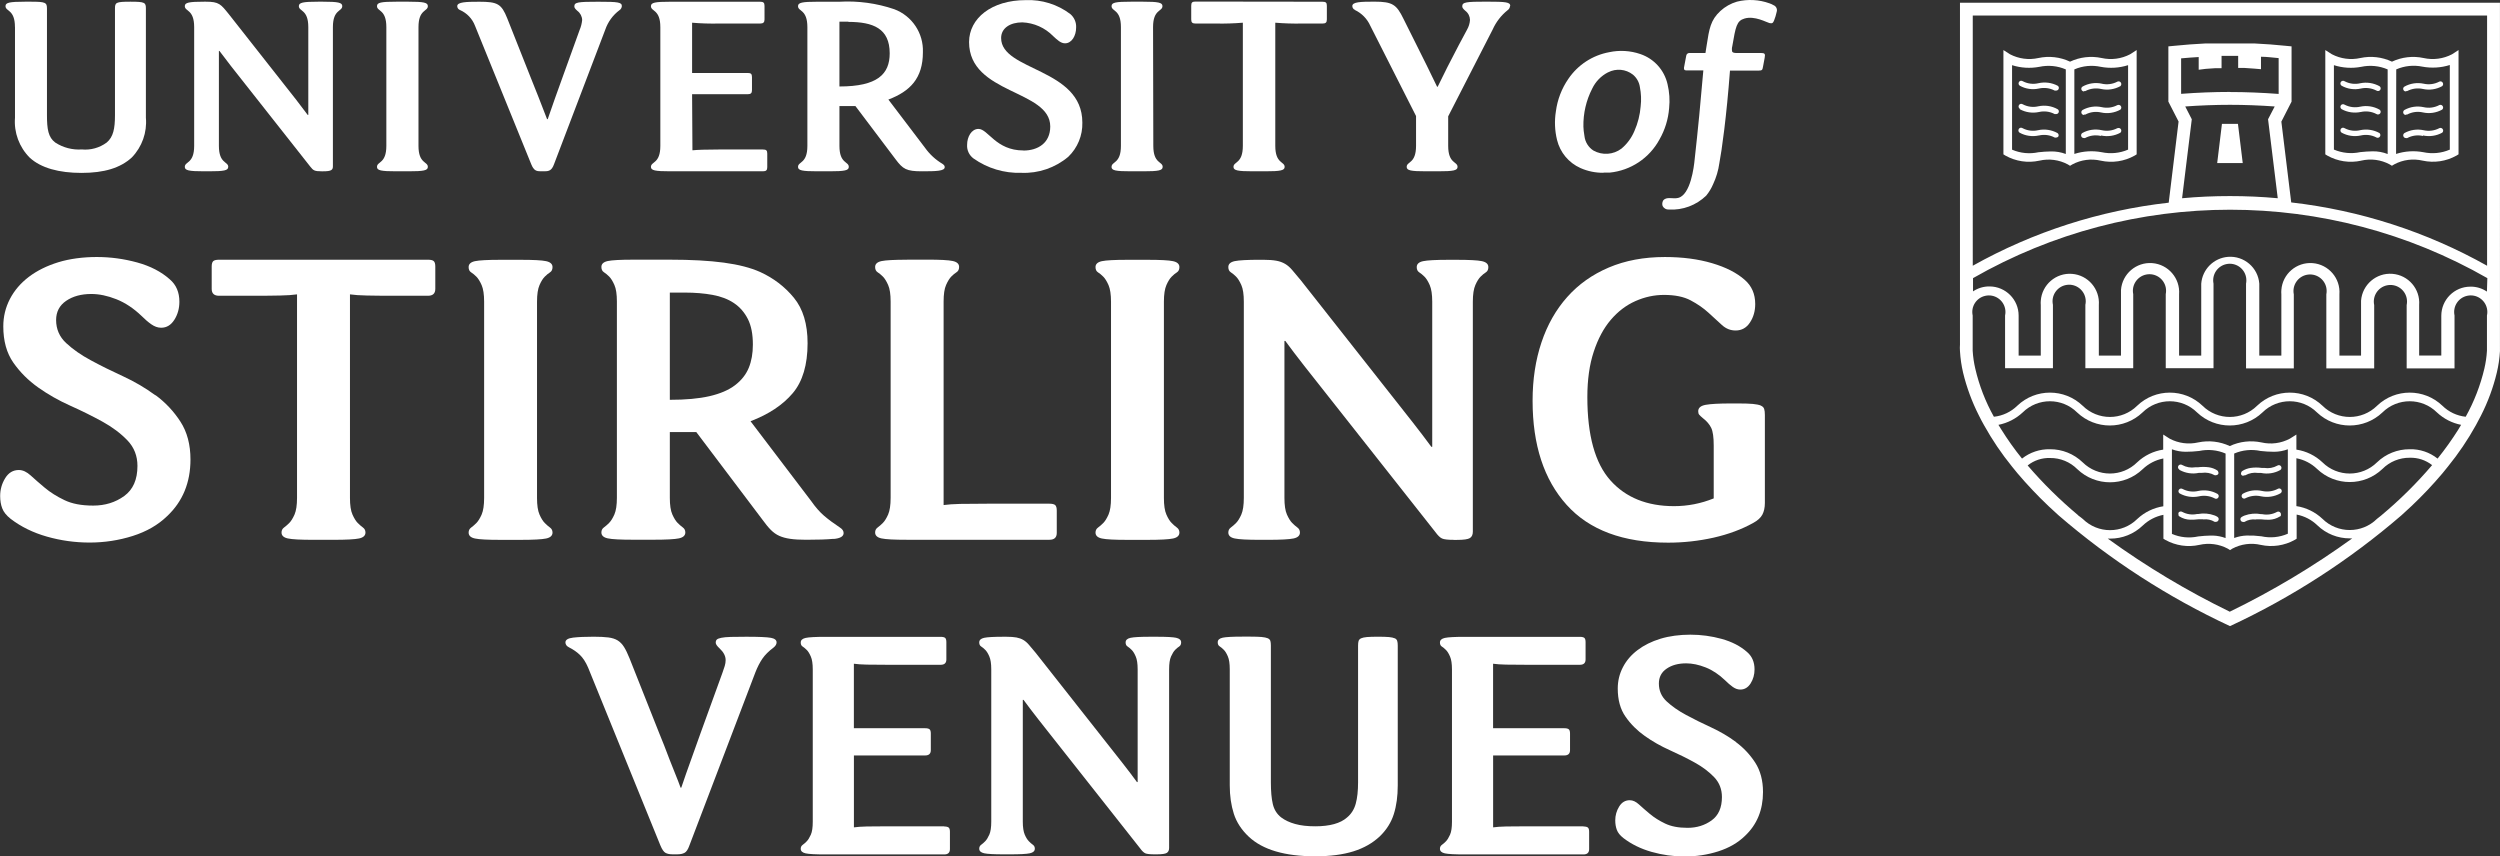
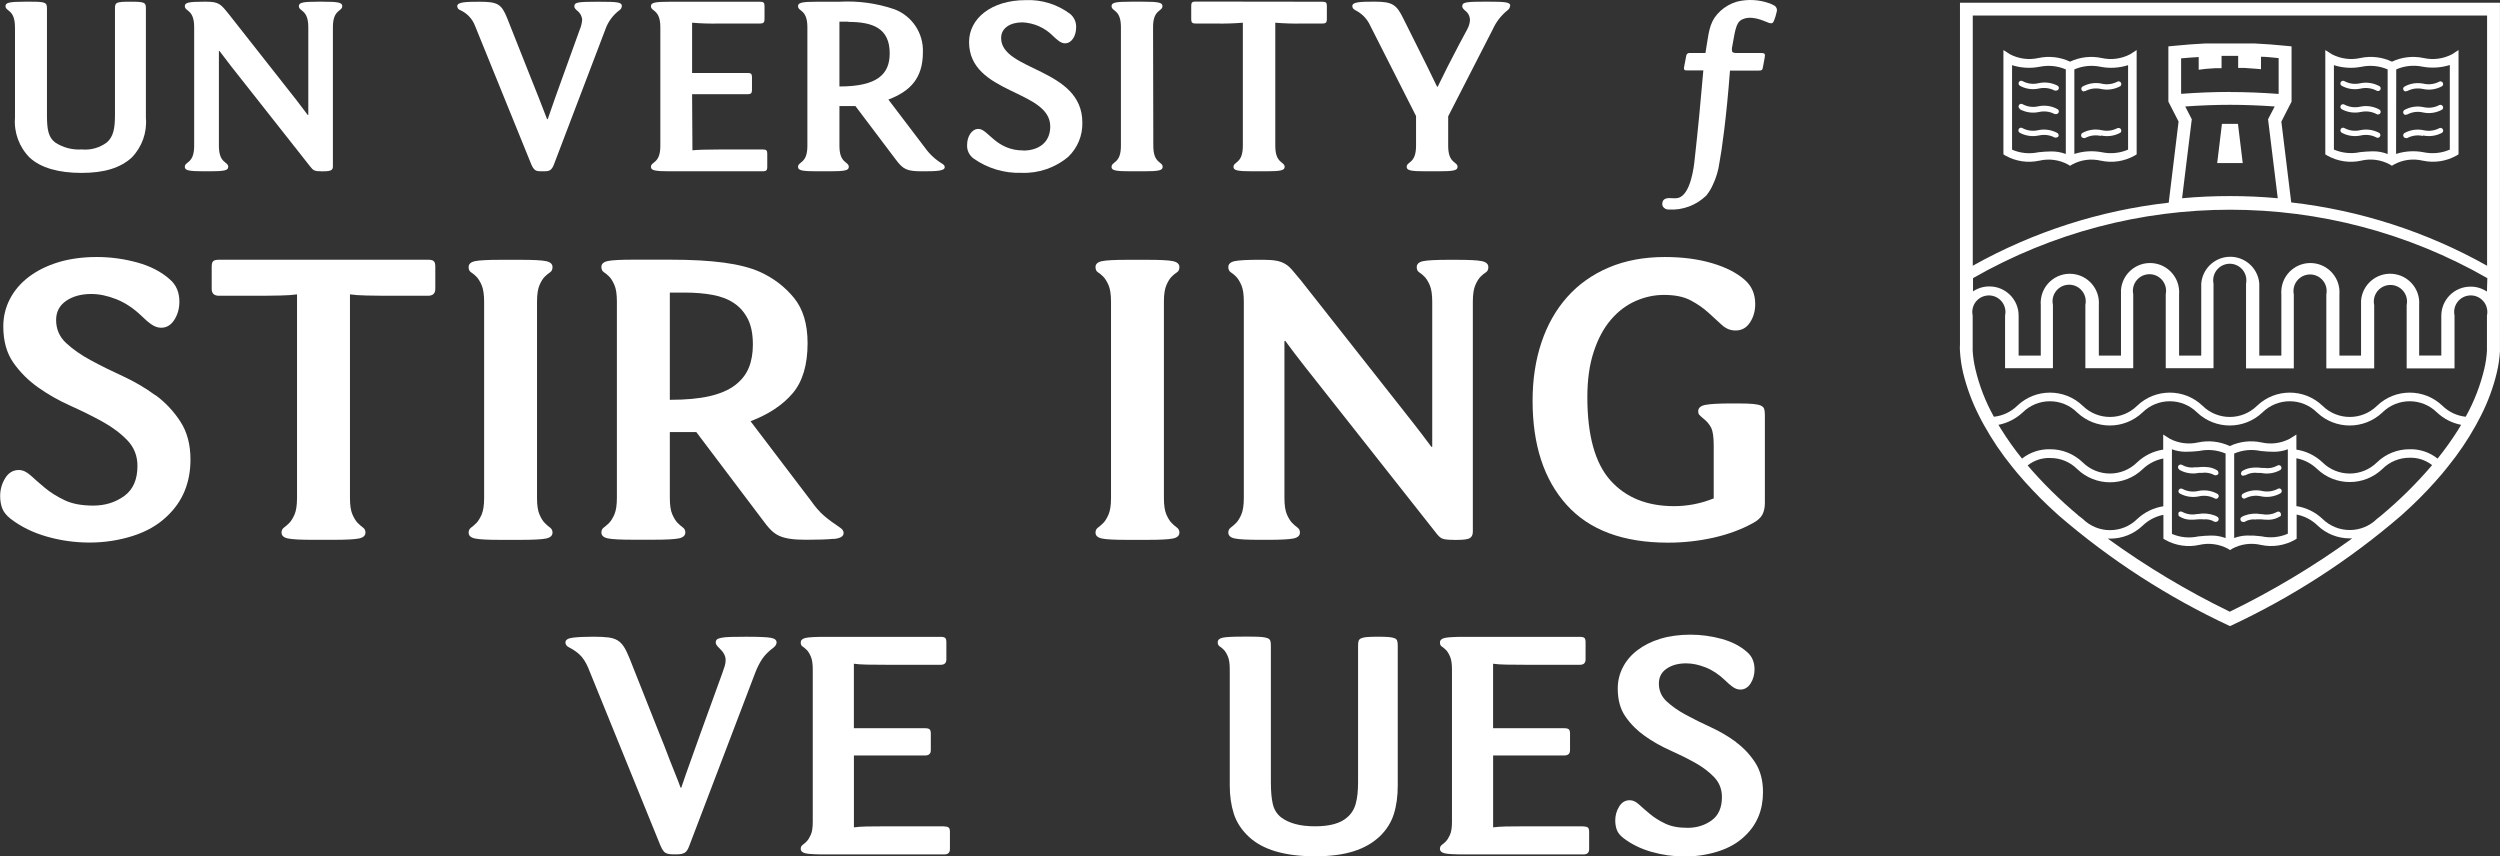
<svg xmlns="http://www.w3.org/2000/svg" id="c" viewBox="0 0 590.34 202.23">
  <rect x="0" y="0" width="590.34" height="202.23" fill="#333333" stroke="none" />
  <path d="M462.82.64v80.72c-.04.52-.04,1.04,0,1.57.1,1.72.35,3.42.74,5.09.85,3.5,2.1,6.88,3.73,10.09.37.74.76,1.51,1.21,2.29,1.92,3.45,4.13,6.73,6.62,9.79.41.53.84,1.04,1.28,1.57,2.29,2.7,4.73,5.28,7.3,7.72.76.73,1.57,1.45,2.39,2.2,12.22,10.55,25.85,19.36,40.49,26.17,14.64-6.81,28.26-15.62,40.49-26.17.82-.73,1.62-1.47,2.39-2.2,2.57-2.43,5.01-5.01,7.3-7.72.43-.53.86-1.04,1.27-1.57,2.49-3.06,4.71-6.34,6.62-9.79.43-.78.84-1.55,1.21-2.29,1.63-3.21,2.88-6.59,3.72-10.09.4-1.67.65-3.38.75-5.09V.64h-127.52ZM465.85,3.67h121.44v59.08c-14.27-8.01-29.99-13.09-46.25-14.95l-2.33-19.08,2.41-4.72v-13.05l-1.35-.13c-2.43-.26-4.9-.43-7.29-.55h-11.81c-2.39.12-4.84.3-7.27.55l-1.37.13v13.05l2.41,4.7-2.33,19.16c-16.26,1.83-31.99,6.89-46.27,14.89V3.67ZM516.02,25.14c3.53-.25,7.07-.39,10.56-.39s7.03.14,10.56.39l-1.57,3.02,2.29,18.65c-3.76-.35-7.55-.51-11.29-.51s-7.54.16-11.3.51l2.29-18.65-1.55-3.02ZM526.56,21.71c-3.8,0-7.68.16-11.52.45v-8.38c1.39-.12,2.78-.24,4.15-.31v3l1.66-.21,2.31-.16h1.43v-2.9h3.92v2.84h1.43l2.31.16,1.65.14v-2.94c1.37,0,2.76.2,4.17.32v8.46c-3.92-.29-7.72-.45-11.52-.45ZM490.73,121.71v-.04c-4.29-3.58-8.28-7.51-11.93-11.76,1.5-1.2,3.39-1.83,5.31-1.76,2.41-.02,4.72.93,6.42,2.64,4.32,4.13,11.12,4.13,15.43,0,1.35-1.29,3.04-2.17,4.88-2.53v11.29c-2.3.35-4.45,1.4-6.15,2.99-3.56,3.53-9.3,3.53-12.87,0-.35-.27-.7-.57-1.1-.84ZM526.58,144.41v.06c-10.1-4.91-19.76-10.69-28.85-17.28h.55c2.87.01,5.64-1.1,7.7-3.09,1.35-1.29,3.04-2.17,4.88-2.53v5.64l.47.29c2.44,1.35,5.29,1.78,8.01,1.17,2.26-.52,4.65-.21,6.7.88l.55.35.55-.35c2.05-1.09,4.43-1.41,6.7-.88,2.73.6,5.58.18,8.01-1.17l.47-.29v-5.7c1.84.35,3.53,1.23,4.88,2.53,2.07,2,4.84,3.11,7.72,3.09h.53c-9.1,6.58-18.75,12.36-28.85,17.28ZM512.85,126.06l.02-.04v-19.93c1.04.39,2.14.59,3.25.59,1.07,0,2.13-.07,3.19-.19,2.09-.45,4.27-.24,6.23.61v19.96c-.95-.36-1.96-.56-2.98-.59h-.55c-.97.02-1.95.08-2.92.2-2.1.46-4.28.25-6.25-.61ZM527.57,127.05v-19.95c1.96-.85,4.14-1.06,6.23-.61,1.06.12,2.13.19,3.19.19,1.11,0,2.21-.2,3.25-.59v19.94c-1.96.86-4.15,1.07-6.25.61-1.15-.15-2.31-.21-3.46-.18-1.01.03-2.01.23-2.96.58ZM562.34,121.69c-.37.28-.7.55-1.04.82-3.57,3.53-9.32,3.53-12.89,0-1.7-1.6-3.85-2.65-6.15-3v-11.3c1.84.35,3.53,1.23,4.88,2.52,4.32,4.13,11.12,4.13,15.44,0,1.7-1.71,4.03-2.66,6.44-2.64,1.91-.06,3.78.56,5.29,1.74-3.64,4.28-7.65,8.24-11.97,11.85ZM580.54,101.36c-1.51,2.4-3.16,4.72-4.94,6.93-1.87-1.49-4.2-2.27-6.58-2.21-2.88-.01-5.65,1.09-7.72,3.09-3.57,3.53-9.32,3.53-12.89,0-1.7-1.61-3.84-2.65-6.15-3v-3.56l-.96.61-.59.37c-2.06,1.09-4.44,1.41-6.71.88-2.52-.53-5.14-.23-7.47.86-2.33-1.09-4.95-1.39-7.46-.86-2.27.52-4.66.21-6.72-.88l-.58-.37-.96-.61v3.56c-2.31.35-4.45,1.39-6.15,3-3.56,3.53-9.3,3.53-12.87,0-2.08-2-4.84-3.11-7.72-3.09-2.39-.05-4.73.73-6.6,2.21-1.79-2.21-3.44-4.54-4.94-6.95-.22-.34-.43-.67-.63-1.02,2.14-.42,4.12-1.43,5.72-2.92,3.57-3.53,9.31-3.53,12.87,0,4.33,4.1,11.1,4.1,15.43,0,3.57-3.53,9.32-3.53,12.89,0,4.33,4.1,11.11,4.1,15.43,0,3.57-3.53,9.32-3.53,12.89,0,4.33,4.1,11.11,4.1,15.44,0,3.57-3.53,9.32-3.53,12.89,0,1.59,1.49,3.56,2.5,5.7,2.92-.19.35-.41.69-.63,1.04ZM587.26,74.5v8.32c-.08,1.42-.29,2.83-.61,4.21-.94,3.98-2.42,7.81-4.41,11.38-2.08-.22-4.02-1.14-5.5-2.6-4.32-4.13-11.12-4.13-15.43,0-3.57,3.53-9.32,3.53-12.89,0-4.32-4.13-11.12-4.13-15.44,0-3.57,3.53-9.32,3.53-12.89,0-4.32-4.13-11.12-4.13-15.43,0-3.56,3.53-9.3,3.53-12.87,0-4.32-4.13-11.12-4.13-15.44,0-1.49,1.46-3.44,2.38-5.52,2.6-2-3.57-3.48-7.4-4.4-11.38-.32-1.38-.53-2.8-.61-4.21v-8.32c-.46-2.12.89-4.2,3-4.65,2.11-.46,4.2.89,4.65,3,.12.54.12,1.11,0,1.65v12.44h11.3v-14.97c-.46-2.11.89-4.2,3-4.65,2.11-.46,4.2.89,4.66,3,.12.55.12,1.11,0,1.65v14.97h11.3v-17.49c-.43-2.12.94-4.19,3.06-4.62,2.12-.43,4.19.94,4.62,3.06.1.52.1,1.04,0,1.56v17.49h11.28v-19.96c-.43-2.12.94-4.19,3.06-4.62,2.12-.43,4.19.94,4.62,3.06.1.52.1,1.05,0,1.56v20.02h11.28v-17.49c-.43-2.12.94-4.19,3.06-4.62,2.12-.43,4.19.94,4.62,3.06.1.51.1,1.04,0,1.56v17.49h11.3v-14.96c-.45-2.12.89-4.2,3.01-4.66,2.12-.45,4.2.89,4.66,3.01.11.54.11,1.11,0,1.65v14.96h11.3v-12.5c-.45-2.12.89-4.2,3-4.65,2.12-.46,4.2.89,4.66,3,.12.54.12,1.11,0,1.65ZM587.26,68.86c-1.16-.78-2.52-1.2-3.92-1.17-3.79,0-6.86,3.09-6.86,6.87v9.4h-5.23v-11.93c.29-3.78-2.55-7.09-6.34-7.37-3.78-.29-7.09,2.55-7.38,6.34-.02.34-.02.69,0,1.04v11.93h-5.11v-14.46c.29-3.78-2.55-7.09-6.34-7.38-3.79-.28-7.09,2.55-7.37,6.34-.03.35-.03.69,0,1.04v14.46h-5.21v-16.98c-.28-3.79-3.59-6.62-7.37-6.34-3.39.26-6.08,2.95-6.34,6.34v16.98h-5.23v-14.46c.29-3.78-2.55-7.09-6.34-7.38-3.79-.28-7.09,2.55-7.38,6.34-.02.35-.02.69,0,1.04v14.46h-5.23v-11.93c.28-3.78-2.55-7.09-6.34-7.37-3.78-.29-7.09,2.55-7.37,6.34-.03.34-.03.69,0,1.04v11.93h-5.23v-9.46c0-3.79-3.07-6.86-6.85-6.88-1.4-.02-2.77.39-3.92,1.17v-3.13c37.62-21.54,83.83-21.54,121.45,0l-.1,3.19Z" style="fill:#fff;" />
  <path d="M557.57,37.93c2.27-.53,4.65-.22,6.7.88l.55.33.55-.33c2.05-1.1,4.43-1.41,6.7-.88,2.73.6,5.58.17,8.01-1.2l.47-.29V11.82l-1.54,1c-2.07,1.08-4.45,1.39-6.72.88-2.52-.54-5.13-.23-7.46.86-2.33-1.1-4.95-1.4-7.47-.86-2.26.51-4.64.19-6.7-.88l-1.57-1v24.63l.47.29c2.43,1.37,5.28,1.8,8.01,1.2ZM565.83,16.39c1.95-.85,4.11-1.08,6.19-.65,2.16.4,4.38.27,6.47-.39v19.98c-1.97.85-4.15,1.06-6.25.61-2.15-.4-4.36-.26-6.44.41l.04-19.96ZM551.12,15.39c2.08.66,4.3.8,6.44.39,2.1-.45,4.28-.24,6.25.61v19.98c-1.13-.44-2.33-.66-3.54-.64-.98.02-1.95.08-2.92.19-2.09.45-4.26.24-6.23-.6V15.39Z" style="fill:#fff;" />
  <path d="M557.46,20.91c1.26-.28,2.58-.11,3.73.49.3.19.69.1.88-.19.18-.29.1-.68-.19-.86-1.39-.76-3-1.01-4.54-.69-1.26.3-2.58.12-3.73-.49-.29-.18-.68-.1-.86.2-.19.3-.1.69.2.88,1.37.77,2.99,1,4.52.66Z" style="fill:#fff;" />
  <path d="M557.46,26.45c1.26-.29,2.58-.12,3.73.49.3.18.69.1.88-.2.18-.29.1-.68-.19-.86-1.38-.77-3-1.02-4.54-.69-1.26.29-2.58.12-3.73-.49-.29-.18-.68-.1-.86.19-.19.3-.1.69.2.89,1.38.76,2.99.99,4.52.66Z" style="fill:#fff;" />
  <path d="M561.19,32.49c.33.14.71,0,.85-.34.11-.26.04-.55-.17-.74-1.39-.76-3-1-4.54-.67-1.26.3-2.58.12-3.72-.49-.3-.18-.68-.1-.86.2-.18.3-.1.69.2.88,1.38.76,2.98.99,4.52.66,1.26-.29,2.58-.12,3.72.49Z" style="fill:#fff;" />
  <path d="M572.16,32.09v-.1c1.55.33,3.16.1,4.54-.66.27-.24.3-.65.06-.91-.18-.21-.49-.27-.74-.16-1.14.61-2.46.78-3.72.49-1.54-.33-3.15-.1-4.53.67-.29.19-.38.58-.19.88.11.18.31.3.53.3.11.03.22.03.33,0,1.14-.61,2.46-.78,3.72-.49Z" style="fill:#fff;" />
  <path d="M568.1,27.14v-.1c.11.03.22.03.33,0,1.14-.61,2.46-.78,3.72-.49,1.54.34,3.16.1,4.54-.67.27-.23.3-.64.06-.91-.18-.21-.48-.27-.74-.16-1.14.61-2.46.78-3.72.49-1.54-.33-3.15-.1-4.52.67-.3.19-.38.58-.2.88.12.18.32.3.53.3Z" style="fill:#fff;" />
  <path d="M567.57,21.3c.12.18.32.3.53.3v-.1c.11.04.23.04.33,0,1.14-.6,2.46-.77,3.72-.49,1.54.34,3.16.1,4.54-.67.27-.24.3-.64.06-.91-.18-.21-.48-.28-.74-.16-1.14.61-2.46.78-3.72.49-1.54-.32-3.15-.08-4.52.69-.29.17-.39.54-.21.83,0,.01.01.02.01.03Z" style="fill:#fff;" />
  <path d="M496.27,13.7c-2.52-.54-5.13-.23-7.46.86-2.33-1.1-4.95-1.4-7.47-.86-2.27.51-4.64.19-6.7-.88l-1.56-1v24.63l.47.29c2.44,1.37,5.28,1.8,8.01,1.2,2.27-.53,4.66-.22,6.72.88l.53.33.55-.33c2.05-1.1,4.43-1.41,6.7-.88,2.73.6,5.58.17,8.01-1.2l.47-.29V11.82l-1.55,1c-2.06,1.08-4.44,1.39-6.72.88ZM487.81,36.36c-1.13-.42-2.33-.63-3.54-.6-.98.01-1.95.08-2.92.19-2.09.45-4.27.24-6.23-.61V15.39c2.08.66,4.3.8,6.44.39,2.1-.45,4.28-.24,6.25.61v19.98ZM502.52,35.33c-1.97.85-4.15,1.06-6.25.61-2.15-.4-4.36-.26-6.44.41v-19.96c1.96-.85,4.14-1.06,6.23-.61,2.16.41,4.37.27,6.46-.39v19.94Z" style="fill:#fff;" />
  <path d="M477.61,19.16c-.29-.18-.68-.1-.86.2-.19.3-.1.69.2.88,1.37.77,2.99,1,4.52.66,1.26-.28,2.58-.11,3.72.49.11.02.23.02.34,0,.34.01.63-.26.64-.61,0-.22-.1-.43-.29-.54-1.39-.73-3.01-.94-4.55-.59-1.26.3-2.58.12-3.72-.49Z" style="fill:#fff;" />
  <path d="M481.33,25.1c-1.26.3-2.58.12-3.72-.49-.29-.18-.68-.09-.86.2-.19.3-.1.69.2.88v.1c1.38.76,2.99.99,4.52.66,1.26-.29,2.58-.12,3.72.49.11.02.23.02.34,0,.34,0,.63-.26.64-.61,0-.22-.1-.42-.29-.54-1.38-.78-3-1.02-4.55-.69Z" style="fill:#fff;" />
  <path d="M481.29,30.74c-1.26.3-2.58.12-3.72-.49-.3-.18-.68-.1-.86.2-.18.3-.1.69.19.88,1.38.76,2.99.99,4.53.66h.04c1.26-.29,2.58-.12,3.72.49.11.03.22.03.33,0,.22,0,.43-.1.55-.29.12-.28.02-.61-.24-.78-1.39-.76-3-1-4.54-.67Z" style="fill:#fff;" />
  <path d="M500.01,30.25c-1.14.61-2.46.78-3.72.49-1.56-.34-3.19-.11-4.58.67-.29.19-.38.58-.2.88.11.18.31.3.53.3.11.03.22.03.33,0,1.14-.61,2.46-.78,3.72-.49l.06-.1c1.55.33,3.16.1,4.55-.66.27-.24.29-.65.06-.91-.19-.21-.49-.27-.75-.16Z" style="fill:#fff;" />
-   <path d="M500.01,24.81c-1.14.61-2.46.78-3.72.49-1.54-.33-3.14-.09-4.52.67-.3.19-.38.58-.2.88.12.18.32.3.53.3v-.1c.11.03.22.03.33,0,1.14-.61,2.46-.78,3.72-.49,1.54.34,3.16.1,4.55-.67.27-.23.29-.64.06-.91-.19-.21-.49-.27-.75-.16Z" style="fill:#fff;" />
  <path d="M496.29,19.75c-1.54-.32-3.15-.08-4.52.69-.29.17-.39.54-.22.83,0,.01.01.02.02.03.12.18.32.3.53.3v-.1c.11.04.23.04.33,0,1.14-.6,2.46-.77,3.72-.49,1.54.34,3.16.1,4.55-.67.27-.24.29-.64.06-.91-.19-.21-.49-.28-.75-.16-1.14.61-2.46.78-3.72.49Z" style="fill:#fff;" />
  <polygon points="529.59 38.5 528.46 29.25 524.68 29.25 523.56 38.5 526.22 38.5 529.59 38.5" style="fill:#fff;" />
  <path d="M514.69,110.98c1.39.76,3,1.01,4.54.68h.7c1.04-.16,2.1.04,3.02.55.11.04.22.04.33,0,.21,0,.42-.11.53-.29.08-.15.08-.34,0-.49-.03-.16-.13-.29-.27-.37-.59-.38-1.26-.62-1.96-.72-.86-.11-1.73-.11-2.58,0h-.59c-1.08.18-2.18-.01-3.14-.55-.29-.19-.68-.1-.87.19-.19.3-.1.69.19.87l.1.14Z" style="fill:#fff;" />
  <path d="M519.23,117.21c1.26-.29,2.58-.12,3.73.47.1.07.21.1.33.1.21,0,.42-.11.53-.3.19-.28.11-.66-.17-.84,0,0-.02-.01-.03-.02-1.38-.77-2.98-1.01-4.52-.69-1.26.3-2.58.13-3.72-.47-.3-.19-.69-.1-.87.19-.19.29-.11.68.19.87,1.39.77,3,1.01,4.54.69Z" style="fill:#fff;" />
  <path d="M520.21,122.61l.08.04c.93-.11,1.86.09,2.66.57.11.03.23.03.33,0,.21,0,.42-.11.53-.3.19-.29.11-.67-.18-.86-.21-.14-.44-.26-.69-.35-1.25-.46-2.6-.58-3.92-.33h-.25c-1.18.25-2.41.06-3.47-.51-.3-.18-.69-.1-.88.2-.04.14-.04.3,0,.43-.01.06-.01.12,0,.18.04.11.12.2.21.26.76.49,1.64.76,2.55.78.65.01,1.31-.02,1.96-.1h1.06Z" style="fill:#fff;" />
  <path d="M538.39,121.97c.1-.06.17-.15.22-.26,0-.06,0-.12,0-.18.02-.15-.01-.31-.1-.43-.17-.29-.54-.38-.83-.22-.01,0-.02.01-.04.02-1.05.57-2.28.75-3.46.51h-.25c-1.32-.25-2.67-.13-3.92.33-.24.09-.47.21-.69.35-.29.18-.37.55-.2.83,0,.01.01.02.02.03.11.19.31.3.53.29.11.04.23.04.33,0,.8-.48,1.73-.68,2.66-.57l.18-.04h1.05c.65.08,1.31.11,1.96.1.89-.03,1.77-.3,2.52-.78Z" style="fill:#fff;" />
  <path d="M537.89,115.42s-.02.01-.03.02c-1.14.6-2.46.77-3.72.49-1.54-.34-3.15-.11-4.53.66-.29.19-.38.58-.19.87.11.17.31.28.52.28.09,0,.18-.02.26-.07,1.15-.59,2.46-.76,3.72-.47,1.55.32,3.16.08,4.54-.69.31-.16.44-.53.28-.84,0-.01-.01-.03-.02-.04-.17-.29-.54-.38-.83-.21Z" style="fill:#fff;" />
  <path d="M529.94,117.75h0s-.05.02-.07.02l.08-.02Z" style="fill:#fff;" />
  <path d="M529.87,112.23c.11.04.23.04.33,0,.92-.51,1.98-.71,3.02-.55h.7c1.55.32,3.16.08,4.54-.69.29-.19.36-.58.18-.86-.17-.29-.54-.38-.83-.21,0,0-.02.01-.03.02-.95.53-2.06.73-3.13.55h-.59c-.86-.12-1.73-.12-2.59,0-.69.1-1.36.34-1.96.72-.15.08-.25.21-.28.37-.07.16-.07.34,0,.49.11.18.31.29.53.29l.1-.14Z" style="fill:#fff;" />
  <path d="M418.84,1.25c-.32-.2-.66-.35-1.02-.47-2.46-.88-5.12-1.02-7.66-.39-1.46.43-2.8,1.18-3.92,2.21-2.31,2.15-2.62,4.11-3.25,8.19-.12.86-.27,1.72-.27,1.72h-3.82c-.36.01-.67.28-.72.65-.18.94-.38,1.96-.53,2.82,0,.43,0,.59.51.65h4.06c-.61,7.19-1.28,14.14-2.05,21-.16,1.73-.96,8.41-3.92,9.11-1.22.3-2.78-.41-3.53.63-.21.39-.26.85-.12,1.27.28.55.85.88,1.47.84,3.28.19,6.48-1.01,8.83-3.29.67-.82,1.22-1.73,1.63-2.7.74-1.57,1.23-3.24,1.47-4.96.57-2.94,1.7-11.04,2.51-21.86h6.76c.9,0,.9-.22,1.04-.92.14-.7.26-1.41.39-2.1.2-.98,0-1.14-.94-1.14h-5.88s-.61,0-.83-.26c-.12-.43-.12-.88,0-1.31.81-4.7,1.04-6.02,2.88-6.56,2.41-.72,5.21.9,5.88,1.06.67.16.86,0,1.1-.57.27-.67.48-1.36.63-2.08.2-.62-.11-1.29-.7-1.55Z" style="fill:#fff;" />
-   <path d="M373.2,39.68c1.71.76,3.57,1.14,5.44,1.12v-.04h1.47c4.98-.5,9.38-3.43,11.76-7.84,1.29-2.26,2.07-4.78,2.27-7.38.2-1.89.07-3.79-.37-5.64-.75-3.33-3.17-6.03-6.41-7.13-2.38-.82-4.94-.97-7.4-.44-3.91.73-7.36,2.98-9.6,6.27-1.59,2.29-2.6,4.93-2.96,7.7-.36,2.24-.27,4.53.27,6.74.72,2.95,2.75,5.4,5.53,6.64ZM379.73,17.08c1.9-.98,4.19-.77,5.87.55.88.74,1.46,1.76,1.63,2.9.3,1.5.37,3.04.19,4.56-.16,2.03-.66,4.02-1.49,5.88-.67,1.59-1.71,3-3.04,4.12-1.92,1.46-4.54,1.64-6.64.45-1.17-.76-1.94-2-2.1-3.39-.15-.88-.25-1.75-.25-2.25-.06-3.11.65-6.19,2.07-8.96.79-1.66,2.1-3.02,3.74-3.86Z" style="fill:#fff;" />
  <path d="M3.54,6.4v21.39c-.28,3.51,1,6.97,3.5,9.46,2.63,2.41,6.86,3.58,12.21,3.58s9.18-1.17,11.87-3.64c2.42-2.5,3.64-5.93,3.33-9.4V2.03c0-1.43-.21-1.63-3.66-1.63s-3.64.2-3.64,1.63v25.17c0,3.14-.39,5.15-1.96,6.46-1.69,1.25-3.78,1.83-5.87,1.63-2.21.15-4.41-.42-6.27-1.63-1.65-1.23-1.96-3.13-1.96-6.46V2.03c0-1.43-.33-1.63-3.78-1.63h-1.43C2.28.41,1.3.6,1.3,1.44c0,1.31,2.23.73,2.23,4.96Z" style="fill:#fff;" />
  <path d="M53.9,39.41c0-1.31-2.21-.73-2.21-4.96V12.02h.12c.72.9,1.76,2.33,2.68,3.51l18.78,23.82c.71.9.98,1.1,2.66,1.1h.39c1.9,0,2.29-.31,2.29-1.17V6.4c0-4.23,2.21-3.64,2.21-4.96,0-.84-.98-1.04-4.56-1.04h-1.12c-3.59,0-4.57.2-4.57,1.04,0,1.31,2.23.73,2.23,4.96v20.74h-.14c-.72-.92-1.76-2.35-2.68-3.53L54.03,3.34c-1.9-2.35-2.29-2.94-5.43-2.94h-.39c-3.59,0-4.57.2-4.57,1.04,0,1.31,2.21.73,2.21,4.96v28.05c0,4.23-2.21,3.64-2.21,4.96,0,.84.98,1.04,4.57,1.04h1.12c3.59,0,4.56-.19,4.56-1.04Z" style="fill:#fff;" />
-   <path d="M89.02,39.41c0,.85.98,1.04,4.56,1.04h2.88c3.58,0,4.57-.19,4.57-1.04,0-1.31-2.21-.72-2.21-4.96V6.4c0-4.23,2.21-3.64,2.21-4.96,0-.84-.98-1.04-4.57-1.04h-2.88c-3.58,0-4.56.19-4.56,1.04,0,1.31,2.21.72,2.21,4.96v28.05c0,4.23-2.21,3.64-2.21,4.96Z" style="fill:#fff;" />
  <path d="M146.25,2.43c.34-.21.56-.58.59-.98,0-.92-.84-1.04-5.6-1.04s-5.62.11-5.62,1.1c0,.33.2.59.73,1.06.68.51,1.09,1.3,1.12,2.15-.08.8-.27,1.59-.59,2.33l-4.01,11.11c-1.37,3.78-2.28,6.33-3.53,9.97h-.16c-1.12-2.94-2.94-7.57-3.92-9.97l-5.48-13.83c-1.37-3.41-2.27-3.92-6.58-3.92-3.13,0-5.23.06-5.23,1.04,0,.42.27.78.66.92,1.63.72,2.9,2.05,3.53,3.7l13.3,32.75c.59,1.43,1.17,1.62,2.15,1.62h1.04c.98,0,1.63-.19,2.16-1.62l12.12-31.83c.63-1.82,1.79-3.42,3.33-4.57Z" style="fill:#fff;" />
  <path d="M153.71,39.41c0,.84.98,1.04,4.57,1.04h21.86c.78,0,1.04-.26,1.04-.98v-3.19c0-.78-.26-.98-1.04-.98h-10.38c-3.19,0-5.09.08-6.25.19l-.08-13.24h13.1c.78,0,1.04-.26,1.04-.98v-3.06c0-.78-.26-.98-1.04-.98h-13.1V5.36c2.08.18,4.16.24,6.25.2h9.79c.78,0,1.06-.28,1.06-.98V1.39c0-.78-.28-.98-1.06-.98h-21.19c-3.58,0-4.57.19-4.57,1.04,0,1.31,2.22.73,2.22,4.96v28.05c0,4.23-2.22,3.64-2.22,4.96Z" style="fill:#fff;" />
  <path d="M188.44,39.41c0,.84.98,1.04,4.57,1.04h2.86c3.61,0,4.56-.2,4.56-1.04,0-1.32-2.21-.73-2.21-4.96v-9.4h3.78l9.46,12.54c1.76,2.35,2.55,2.86,6.27,2.86,3.39,0,5.35-.06,5.35-.98,0-.31-.14-.51-.53-.78-1.62-.96-3.02-2.25-4.11-3.78l-8.66-11.4c5.15-1.96,8.15-5.03,8.15-11.17.17-4.5-2.56-8.6-6.78-10.17-4.15-1.41-8.55-2.01-12.93-1.76h-5.21c-3.59,0-4.57.2-4.57,1.04,0,1.31,2.21.73,2.21,4.96v28.05c0,4.23-2.21,3.64-2.21,4.96ZM198.22,5.11h2.16l-.08.06c5.88,0,9.79,1.54,9.79,7.42,0,4.9-2.86,7.83-11.87,7.83V5.11Z" style="fill:#fff;" />
  <path d="M241.67,35.53c-6.53,0-8.35-5.09-10.62-5.09-1.65,0-2.68,1.88-2.68,3.73-.09,1.27.48,2.49,1.51,3.25,3.29,2.32,7.25,3.52,11.29,3.39,4.04.17,7.99-1.18,11.08-3.78,2.2-2.11,3.41-5.04,3.33-8.09,0-12.91-19.18-12.13-19.18-19.96,0-2.35,2.14-3.7,5.02-3.7,2.74.12,5.35,1.28,7.27,3.25.98.92,1.82,1.7,2.8,1.7,1.57,0,2.62-1.76,2.62-3.72.07-1.22-.44-2.4-1.37-3.19-3.02-2.29-6.75-3.45-10.53-3.29-8.08,0-13.37,4.3-13.38,9.9.02,12.37,19.17,11.21,19.17,19.94,0,3.92-2.94,5.68-6.32,5.68Z" style="fill:#fff;" />
  <path d="M228.82,9.93s0-.01,0-.02c0,0,0-.01,0-.02v.04Z" style="fill:#fff;" />
  <path d="M262.47,39.41c0,.85.98,1.04,4.57,1.04h2.94c3.58,0,4.57-.19,4.57-1.04,0-1.31-2.21-.72-2.21-4.96l-.06-28.05c0-4.23,2.22-3.64,2.22-4.96,0-.84-.98-1.04-4.57-1.04h-2.88c-3.58,0-4.57.19-4.57,1.04,0,1.31,2.21.72,2.21,4.96v28.05c0,4.23-2.21,3.64-2.21,4.96Z" style="fill:#fff;" />
  <path d="M293.48,34.45c0,4.23-2.21,3.66-2.21,4.96,0,.84.98,1.04,4.56,1.04h2.96c3.59,0,4.56-.2,4.56-1.04,0-1.3-2.21-.73-2.21-4.96V5.36c2.08.17,4.16.24,6.24.2h4.9c.78,0,1.04-.26,1.04-.98V1.39c0-.78-.25-.98-1.04-.98l-29.95-.04c-.78,0-1.04.19-1.04.98v3.23c0,.72.25.98,1.04.98h4.9c2.09.04,4.17-.03,6.25-.2v29.09Z" style="fill:#fff;" />
  <path d="M319.96,2.37c1.61.77,2.88,2.08,3.61,3.7l10.81,21.33v7.05c0,4.23-2.21,3.64-2.21,4.96,0,.85.98,1.04,4.56,1.04h2.88c3.59,0,4.57-.19,4.57-1.04,0-1.31-2.21-.72-2.21-4.96v-6.98l10.5-20.49c.8-1.78,2-3.35,3.53-4.57.33-.22.54-.58.57-.98h.06c0-.92-.9-1.04-5.66-1.04s-5.68.11-5.68,1.1c0,.33.2.59.73,1.06.68.51,1.08,1.31,1.1,2.15-.05.82-.3,1.62-.71,2.33l-1.96,3.66c-1.88,3.58-3.58,6.91-4.96,9.79h-.14c-1.49-3.13-3.25-6.66-4.82-9.79l-3.13-6.27c-1.63-3.33-2.55-4.03-6.84-4.03-3.27,0-5.23.06-5.23,1.04,0,.41.27.77.65.92Z" style="fill:#fff;" />
  <path d="M182.02,150.61c-.92-.17-2.86-.25-5.81-.25-1.51,0-2.73.01-3.68.04-.95.03-1.69.1-2.22.21s-.88.25-1.05.42-.25.42-.25.75.31.78.92,1.34c.95.89,1.42,1.81,1.42,2.76,0,.44-.07.9-.21,1.38s-.32,1.02-.55,1.63l-5.19,14.31c-.44,1.23-.85,2.36-1.21,3.39-.37,1.03-.73,2.05-1.09,3.05s-.72,2.02-1.09,3.05c-.36,1.03-.74,2.13-1.13,3.3h-.17c-.34-.95-.74-1.99-1.21-3.14-.47-1.14-.93-2.3-1.38-3.47-.44-1.17-.88-2.3-1.3-3.39-.42-1.09-.8-2.02-1.13-2.8l-7.03-17.73c-.45-1.12-.88-2.01-1.3-2.68-.42-.67-.92-1.19-1.5-1.55s-1.33-.6-2.22-.71-2.04-.17-3.43-.17c-2.01,0-3.63.07-4.85.21-1.22.14-1.84.52-1.84,1.13,0,.5.28.89.84,1.17,1,.5,1.87,1.1,2.59,1.8s1.37,1.69,1.92,2.97l17.07,42c.39.95.8,1.53,1.21,1.76.42.22.93.34,1.55.34h1.34c.61,0,1.14-.11,1.59-.34.45-.22.84-.81,1.17-1.76l15.56-40.83c.5-1.28,1.06-2.37,1.67-3.26s1.48-1.76,2.6-2.6c.5-.39.75-.81.75-1.25,0-.56-.46-.92-1.38-1.09Z" style="fill:#fff;" />
  <path d="M222.97,195.12h-13.3c-2.07,0-3.72.01-4.98.04-1.25.03-2.27.1-3.05.21v-16.98h16.82c.89,0,1.34-.42,1.34-1.25v-3.93c0-.5-.1-.84-.3-1-.19-.16-.54-.25-1.05-.25h-16.82v-15.23c.78.11,1.8.18,3.05.21,1.25.03,2.91.04,4.98.04h12.47c.89,0,1.34-.42,1.34-1.25v-4.1c0-.5-.1-.84-.29-1s-.55-.25-1.05-.25h-27.19c-2.35,0-3.91.08-4.69.25s-1.17.53-1.17,1.09c0,.45.15.77.46.96.31.2.63.46.96.8.34.33.66.85.96,1.55.31.7.46,1.72.46,3.05v35.98c0,1.34-.15,2.36-.46,3.05s-.63,1.21-.96,1.55c-.33.34-.65.62-.96.84-.31.22-.46.53-.46.92,0,.56.39.92,1.17,1.09s2.34.25,4.69.25h28.03c.89,0,1.34-.42,1.34-1.25v-4.1c0-.5-.1-.84-.3-1s-.55-.25-1.05-.25Z" style="fill:#fff;" />
-   <path d="M277.77,150.61c-.78-.17-2.34-.25-4.69-.25h-1.42c-2.35,0-3.91.08-4.69.25s-1.17.53-1.17,1.09c0,.45.15.77.46.96.3.2.63.46.96.8.34.33.66.85.96,1.55.31.7.46,1.72.46,3.05v26.61h-.17c-.45-.62-.97-1.33-1.59-2.14-.62-.81-1.23-1.6-1.84-2.38l-20.5-26.02c-.62-.72-1.13-1.34-1.55-1.84-.42-.5-.87-.89-1.34-1.17-.47-.28-1.02-.47-1.63-.59-.62-.11-1.42-.17-2.43-.17h-.5c-2.35,0-3.91.08-4.69.25s-1.17.53-1.17,1.09c0,.45.15.77.46.96.31.2.63.46.96.8.34.33.66.85.96,1.55.31.7.46,1.72.46,3.05v35.98c0,1.34-.15,2.36-.46,3.05s-.63,1.21-.96,1.55c-.33.34-.65.62-.96.84-.31.22-.46.53-.46.92,0,.56.39.92,1.17,1.09s2.34.25,4.69.25h1.42c2.34,0,3.9-.08,4.68-.25s1.17-.53,1.17-1.09c0-.39-.15-.7-.46-.92-.31-.22-.63-.5-.96-.84s-.66-.85-.96-1.55-.46-1.72-.46-3.05v-28.78h.17c.44.61.97,1.33,1.59,2.13.61.81,1.22,1.61,1.84,2.39l24.1,30.54c.44.62.85,1,1.21,1.17.36.17,1.1.25,2.21.25h.5c1.22,0,2.02-.11,2.38-.34.36-.22.55-.61.55-1.17v-42.17c0-1.34.15-2.36.46-3.05.31-.69.63-1.21.96-1.55.33-.34.65-.6.96-.8.3-.19.46-.52.46-.96,0-.56-.39-.92-1.17-1.09Z" style="fill:#fff;" />
  <path d="M329.35,150.73c-.31-.14-.77-.24-1.38-.3-.62-.05-1.48-.08-2.6-.08s-1.98.03-2.59.08c-.62.06-1.08.16-1.38.3s-.5.35-.59.63c-.08.28-.12.64-.12,1.09v32.3c0,2.01-.18,3.68-.55,5.02-.36,1.34-1.05,2.43-2.05,3.26-1.56,1.39-4.07,2.09-7.53,2.09-1.84,0-3.42-.18-4.73-.55-1.31-.36-2.41-.88-3.3-1.55-1-.78-1.66-1.83-1.97-3.14s-.46-3.02-.46-5.15v-32.3c0-.44-.04-.81-.12-1.09-.09-.28-.3-.49-.63-.63-.34-.14-.83-.24-1.47-.3-.64-.05-1.52-.08-2.63-.08h-1.84c-2.34,0-3.91.08-4.69.25s-1.17.53-1.17,1.09c0,.45.15.77.46.96.31.2.63.46.96.8.34.33.66.85.96,1.55.31.7.46,1.72.46,3.05v27.44c0,2.45.32,4.68.96,6.69s1.83,3.82,3.56,5.44c3.29,3.07,8.51,4.6,15.65,4.6s11.88-1.56,15.23-4.68c1.62-1.56,2.73-3.33,3.35-5.31.62-1.98.92-4.22.92-6.73v-33.05c0-.44-.04-.81-.13-1.09-.08-.28-.28-.49-.59-.63Z" style="fill:#fff;" />
  <path d="M373.91,195.12h-13.3c-2.07,0-3.72.01-4.98.04-1.25.03-2.27.1-3.05.21v-16.98h16.82c.89,0,1.34-.42,1.34-1.25v-3.93c0-.5-.1-.84-.3-1-.19-.16-.54-.25-1.05-.25h-16.82v-15.23c.78.11,1.8.18,3.05.21,1.25.03,2.91.04,4.98.04h12.47c.89,0,1.34-.42,1.34-1.25v-4.1c0-.5-.1-.84-.29-1s-.55-.25-1.05-.25h-27.19c-2.35,0-3.91.08-4.69.25s-1.17.53-1.17,1.09c0,.45.15.77.46.96.31.2.63.46.96.8.34.33.66.85.96,1.55.31.7.46,1.72.46,3.05v35.98c0,1.34-.15,2.36-.46,3.05s-.63,1.21-.96,1.55c-.33.34-.65.62-.96.84-.31.22-.46.53-.46.92,0,.56.39.92,1.17,1.09s2.34.25,4.69.25h28.03c.89,0,1.34-.42,1.34-1.25v-4.1c0-.5-.1-.84-.3-1s-.55-.25-1.05-.25Z" style="fill:#fff;" />
  <path d="M409.92,175.21c-1.81-1.34-3.78-2.49-5.9-3.47-2.12-.97-4.09-1.95-5.9-2.93-1.81-.97-3.33-2.04-4.56-3.18-1.23-1.14-1.84-2.55-1.84-4.23,0-1.5.61-2.68,1.84-3.51,1.22-.84,2.76-1.25,4.6-1.25,1.45,0,2.98.32,4.6.96,1.62.64,3.15,1.66,4.6,3.05.61.61,1.21,1.13,1.8,1.55s1.18.63,1.8.63c1,0,1.81-.49,2.43-1.46.61-.97.92-2.08.92-3.3,0-1.73-.59-3.1-1.76-4.1-1.56-1.39-3.56-2.42-5.98-3.1-2.43-.67-4.9-1-7.41-1s-4.98.32-7.07.96c-2.09.64-3.89,1.53-5.4,2.68-1.51,1.14-2.67,2.5-3.47,4.06-.81,1.56-1.21,3.23-1.21,5.02,0,2.68.61,4.9,1.84,6.65,1.22,1.76,2.75,3.28,4.56,4.56,1.81,1.28,3.78,2.4,5.9,3.35,2.12.95,4.08,1.92,5.9,2.93,1.81,1,3.33,2.15,4.56,3.43,1.22,1.28,1.84,2.85,1.84,4.69,0,2.51-.81,4.35-2.43,5.52-1.62,1.17-3.51,1.76-5.69,1.76s-3.88-.34-5.27-1-2.59-1.42-3.6-2.26-1.87-1.59-2.6-2.26-1.45-1-2.17-1c-1.06,0-1.9.5-2.51,1.5-.62,1-.92,2.1-.92,3.26,0,.84.13,1.59.38,2.26s.77,1.31,1.55,1.92c1.89,1.45,4.11,2.54,6.65,3.26,2.54.72,5.15,1.09,7.82,1.09s5.37-.4,7.91-1.21c2.54-.81,4.64-2.02,6.31-3.64,2.85-2.68,4.27-6.14,4.27-10.37,0-2.73-.62-5.05-1.84-6.95-1.23-1.89-2.75-3.51-4.56-4.85Z" style="fill:#fff;" />
  <path d="M36.69,93.34c-2.34-1.72-4.87-3.21-7.6-4.47-2.73-1.25-5.27-2.51-7.6-3.77-2.34-1.25-4.29-2.62-5.87-4.09s-2.37-3.29-2.37-5.44c0-1.94.79-3.45,2.37-4.53,1.58-1.08,3.56-1.62,5.93-1.62,1.87,0,3.84.41,5.93,1.24s4.06,2.14,5.93,3.93c.79.79,1.56,1.46,2.32,1.99s1.52.81,2.32.81c1.3,0,2.33-.63,3.13-1.89.79-1.25,1.18-2.67,1.18-4.25,0-2.23-.75-3.99-2.26-5.28-2.01-1.8-4.58-3.13-7.7-3.99-3.13-.86-6.3-1.29-9.54-1.29s-6.41.41-9.1,1.24c-2.69.83-5.01,1.98-6.95,3.45-1.94,1.48-3.43,3.22-4.47,5.23-1.04,2.01-1.56,4.16-1.56,6.46,0,3.45.79,6.3,2.37,8.56,1.58,2.26,3.54,4.22,5.87,5.87,2.33,1.65,4.87,3.09,7.6,4.31s5.26,2.48,7.6,3.77c2.33,1.29,4.29,2.76,5.87,4.41,1.58,1.65,2.37,3.66,2.37,6.03,0,3.23-1.04,5.6-3.13,7.11-2.08,1.51-4.52,2.26-7.32,2.26s-5-.43-6.79-1.29c-1.8-.86-3.34-1.83-4.63-2.91-1.29-1.08-2.4-2.05-3.34-2.91s-1.87-1.29-2.8-1.29c-1.37,0-2.44.65-3.23,1.94s-1.18,2.69-1.18,4.2c0,1.08.16,2.05.49,2.91.32.86.99,1.69,1.99,2.48,2.44,1.87,5.3,3.27,8.57,4.2s6.62,1.4,10.08,1.4,6.91-.52,10.18-1.56c3.27-1.04,5.98-2.6,8.13-4.69,3.66-3.45,5.5-7.9,5.5-13.36,0-3.52-.79-6.5-2.37-8.94s-3.54-4.53-5.87-6.25Z" style="fill:#fff;" />
  <path d="M101.06,61.33h-49.34c-.65,0-1.1.11-1.35.32-.25.22-.38.65-.38,1.29v5.28c0,1.08.58,1.62,1.73,1.62h8.08c2.66,0,4.8-.02,6.41-.06,1.62-.03,2.93-.12,3.93-.27v48.06c0,1.72-.2,3.03-.59,3.93-.4.9-.81,1.56-1.24,1.99-.43.43-.85.79-1.24,1.08-.4.29-.59.68-.59,1.18,0,.72.5,1.19,1.51,1.4,1,.22,3.02.32,6.03.32h4.74c3.02,0,5.03-.11,6.03-.32,1-.21,1.51-.68,1.51-1.4,0-.5-.2-.9-.59-1.18s-.81-.65-1.24-1.08c-.43-.43-.84-1.1-1.24-1.99-.4-.9-.59-2.21-.59-3.93v-48.06c1,.15,2.32.24,3.93.27,1.62.04,3.75.06,6.41.06h8.08c1.15,0,1.73-.54,1.73-1.62v-5.28c0-.65-.13-1.08-.38-1.29-.25-.22-.7-.32-1.35-.32Z" style="fill:#fff;" />
  <path d="M127.4,67.32c.39-.9.81-1.56,1.24-1.99.43-.43.84-.77,1.24-1.02.39-.25.59-.66.59-1.24,0-.72-.5-1.18-1.51-1.4s-3.02-.32-6.03-.32h-4.74c-3.02,0-5.03.11-6.03.32-1,.22-1.5.68-1.5,1.4,0,.58.19.99.59,1.24s.81.59,1.24,1.02c.43.43.84,1.09,1.24,1.99.39.9.59,2.21.59,3.93v46.33c0,1.72-.2,3.03-.59,3.93-.4.9-.81,1.56-1.24,1.99-.43.43-.84.79-1.24,1.08s-.59.68-.59,1.18c0,.72.5,1.19,1.5,1.4,1.01.22,3.02.32,6.03.32h4.74c3.01,0,5.03-.11,6.03-.32,1-.21,1.51-.68,1.51-1.4,0-.5-.2-.9-.59-1.18-.4-.29-.81-.65-1.24-1.08s-.85-1.1-1.24-1.99c-.4-.9-.59-2.21-.59-3.93v-46.33c0-1.73.2-3.04.59-3.93Z" style="fill:#fff;" />
  <path d="M196.84,127.27c1.58-.14,2.37-.61,2.37-1.4,0-.5-.29-.93-.86-1.29-1.51-1-2.77-1.94-3.77-2.8s-2.01-2.01-3.02-3.45l-14.33-18.86c4.31-1.65,7.63-3.86,9.97-6.63,2.33-2.76,3.5-6.7,3.5-11.8,0-4.53-1.08-8.1-3.23-10.72-2.15-2.62-4.81-4.65-7.97-6.09-2.23-1-5.08-1.74-8.57-2.21-3.48-.47-7.74-.7-12.76-.7h-8.62c-3.01,0-5.03.11-6.03.32-1.01.22-1.51.68-1.51,1.4,0,.58.2.99.59,1.24.39.25.81.59,1.24,1.02.43.43.84,1.09,1.24,1.99.4.9.59,2.21.59,3.93v46.33c0,1.72-.2,3.03-.59,3.93-.4.9-.81,1.56-1.24,1.99s-.84.79-1.24,1.08c-.4.29-.59.68-.59,1.18,0,.72.5,1.19,1.51,1.4,1,.22,3.02.32,6.03.32h4.74c3.02,0,5.03-.11,6.03-.32,1-.21,1.51-.68,1.51-1.4,0-.5-.2-.9-.59-1.18-.4-.29-.81-.65-1.24-1.08-.43-.43-.84-1.1-1.24-1.99-.4-.9-.59-2.21-.59-3.93v-15.52h6.25l15.62,20.69c.72,1,1.38,1.81,1.99,2.42.61.61,1.27,1.08,1.99,1.4.72.32,1.58.56,2.58.7,1,.15,2.26.22,3.77.22,2.73,0,4.88-.07,6.46-.22ZM173.57,90.96c-1.51,1.15-3.52,2.01-6.03,2.59-2.52.58-5.64.86-9.37.86v-25.32h3.56c2.37,0,4.54.18,6.52.54s3.66,1,5.06,1.94,2.49,2.19,3.29,3.77,1.18,3.59,1.18,6.03c0,2.08-.32,3.91-.97,5.49s-1.73,2.95-3.23,4.09Z" style="fill:#fff;" />
-   <path d="M214.19,61.33c-3.01,0-5.03.11-6.03.32-1.01.22-1.51.68-1.51,1.4,0,.58.2.99.59,1.24.39.25.81.59,1.24,1.02.43.43.84,1.09,1.24,1.99.4.9.59,2.21.59,3.93v46.33c0,1.72-.2,3.03-.59,3.93-.4.9-.81,1.56-1.24,1.99s-.84.79-1.24,1.08c-.4.29-.59.68-.59,1.18,0,.72.5,1.19,1.51,1.4,1,.22,3.02.32,6.03.32h33.62c1.15,0,1.73-.54,1.73-1.62v-5.28c0-.65-.13-1.08-.38-1.3-.25-.21-.7-.32-1.35-.32h-14.65c-2.66,0-4.8.02-6.41.05-1.62.04-2.93.13-3.93.27v-48.05c0-1.73.19-3.04.59-3.93.4-.9.81-1.56,1.24-1.99.43-.43.84-.77,1.24-1.02.39-.25.59-.66.59-1.24,0-.72-.5-1.18-1.51-1.4-1.01-.22-3.02-.32-6.03-.32h-4.74Z" style="fill:#fff;" />
  <path d="M261.76,121.51c-.4.9-.81,1.56-1.24,1.99-.43.43-.84.79-1.24,1.08s-.59.68-.59,1.18c0,.72.5,1.19,1.5,1.4,1.01.22,3.02.32,6.03.32h4.74c3.01,0,5.03-.11,6.03-.32,1-.21,1.51-.68,1.51-1.4,0-.5-.2-.9-.59-1.18-.4-.29-.81-.65-1.24-1.08s-.85-1.1-1.24-1.99c-.4-.9-.59-2.21-.59-3.93v-46.33c0-1.73.2-3.04.59-3.93.39-.9.81-1.56,1.24-1.99.43-.43.84-.77,1.24-1.02.39-.25.59-.66.59-1.24,0-.72-.5-1.18-1.51-1.4s-3.02-.32-6.03-.32h-4.74c-3.02,0-5.03.11-6.03.32-1,.22-1.5.68-1.5,1.4,0,.58.19.99.59,1.24s.81.59,1.24,1.02c.43.43.84,1.09,1.24,1.99.39.9.59,2.21.59,3.93v46.33c0,1.72-.2,3.03-.59,3.93Z" style="fill:#fff;" />
  <path d="M343.37,127.49h.65c1.58,0,2.6-.14,3.07-.43.46-.29.7-.79.7-1.51v-54.3c0-1.73.2-3.04.59-3.93.39-.9.81-1.56,1.24-1.99.43-.43.84-.77,1.24-1.02s.59-.66.59-1.24c0-.72-.5-1.18-1.51-1.4s-3.02-.32-6.03-.32h-1.83c-3.02,0-5.03.11-6.03.32s-1.51.68-1.51,1.4c0,.58.2.99.59,1.24s.81.59,1.24,1.02c.43.43.84,1.09,1.24,1.99.39.9.59,2.21.59,3.93v34.26h-.21c-.58-.79-1.26-1.7-2.05-2.74-.79-1.04-1.58-2.07-2.37-3.07l-26.4-33.51c-.79-.93-1.45-1.73-1.99-2.37-.54-.65-1.11-1.15-1.72-1.51-.61-.36-1.31-.61-2.1-.75-.79-.14-1.83-.22-3.12-.22h-.65c-3.01,0-5.03.11-6.03.32-1.01.22-1.51.68-1.51,1.4,0,.58.2.99.59,1.24.39.25.81.59,1.24,1.02.43.43.84,1.09,1.24,1.99.4.9.59,2.21.59,3.93v46.33c0,1.72-.2,3.03-.59,3.93-.4.9-.81,1.56-1.24,1.99s-.84.79-1.24,1.08c-.4.29-.59.68-.59,1.18,0,.72.5,1.19,1.51,1.4,1,.22,3.02.32,6.03.32h1.83c3.02,0,5.03-.11,6.03-.32,1-.21,1.51-.68,1.51-1.4,0-.5-.2-.9-.59-1.18-.4-.29-.81-.65-1.24-1.08-.43-.43-.84-1.1-1.24-1.99-.4-.9-.59-2.21-.59-3.93v-37.06h.21c.58.79,1.26,1.71,2.05,2.75.79,1.04,1.58,2.07,2.37,3.07l31.03,39.33c.58.79,1.09,1.29,1.56,1.5.47.22,1.42.32,2.85.32Z" style="fill:#fff;" />
  <path d="M415.78,95.76c-.43-.18-1.06-.3-1.89-.38-.83-.07-1.96-.11-3.39-.11h-1.73c-2.8,0-4.8.11-5.98.32s-1.78.72-1.78,1.51c0,.36.07.63.22.81.14.18.43.45.86.81.93.72,1.59,1.49,1.99,2.32s.59,2.21.59,4.15v12.5c-3.02,1.22-6.14,1.83-9.37,1.83-6.39,0-11.41-2.03-15.03-6.09s-5.44-10.61-5.44-19.66c0-4.1.5-7.67,1.51-10.72,1-3.05,2.35-5.57,4.04-7.54,1.69-1.98,3.63-3.45,5.82-4.42,2.19-.97,4.43-1.45,6.73-1.45,2.59,0,4.69.43,6.3,1.29,1.62.86,3.02,1.83,4.2,2.91,1.19,1.08,2.24,2.05,3.18,2.91s2.01,1.29,3.23,1.29c1.43,0,2.57-.63,3.39-1.89.83-1.25,1.24-2.71,1.24-4.36,0-2.37-.83-4.27-2.48-5.71-1.87-1.65-4.44-2.97-7.7-3.93-3.27-.97-6.99-1.46-11.15-1.46-4.96,0-9.37.83-13.25,2.48-3.88,1.65-7.15,3.97-9.8,6.95-2.66,2.98-4.69,6.55-6.09,10.72-1.4,4.17-2.1,8.76-2.1,13.79,0,10.42,2.67,18.61,8.03,24.57,5.35,5.96,13.34,8.94,23.98,8.94,3.66,0,7.23-.4,10.72-1.18,3.48-.79,6.59-1.94,9.32-3.45,1.08-.58,1.81-1.24,2.21-1.99.39-.75.59-1.67.59-2.75v-20.79c0-.58-.05-1.04-.16-1.4s-.38-.63-.81-.81Z" style="fill:#fff;" />
</svg>